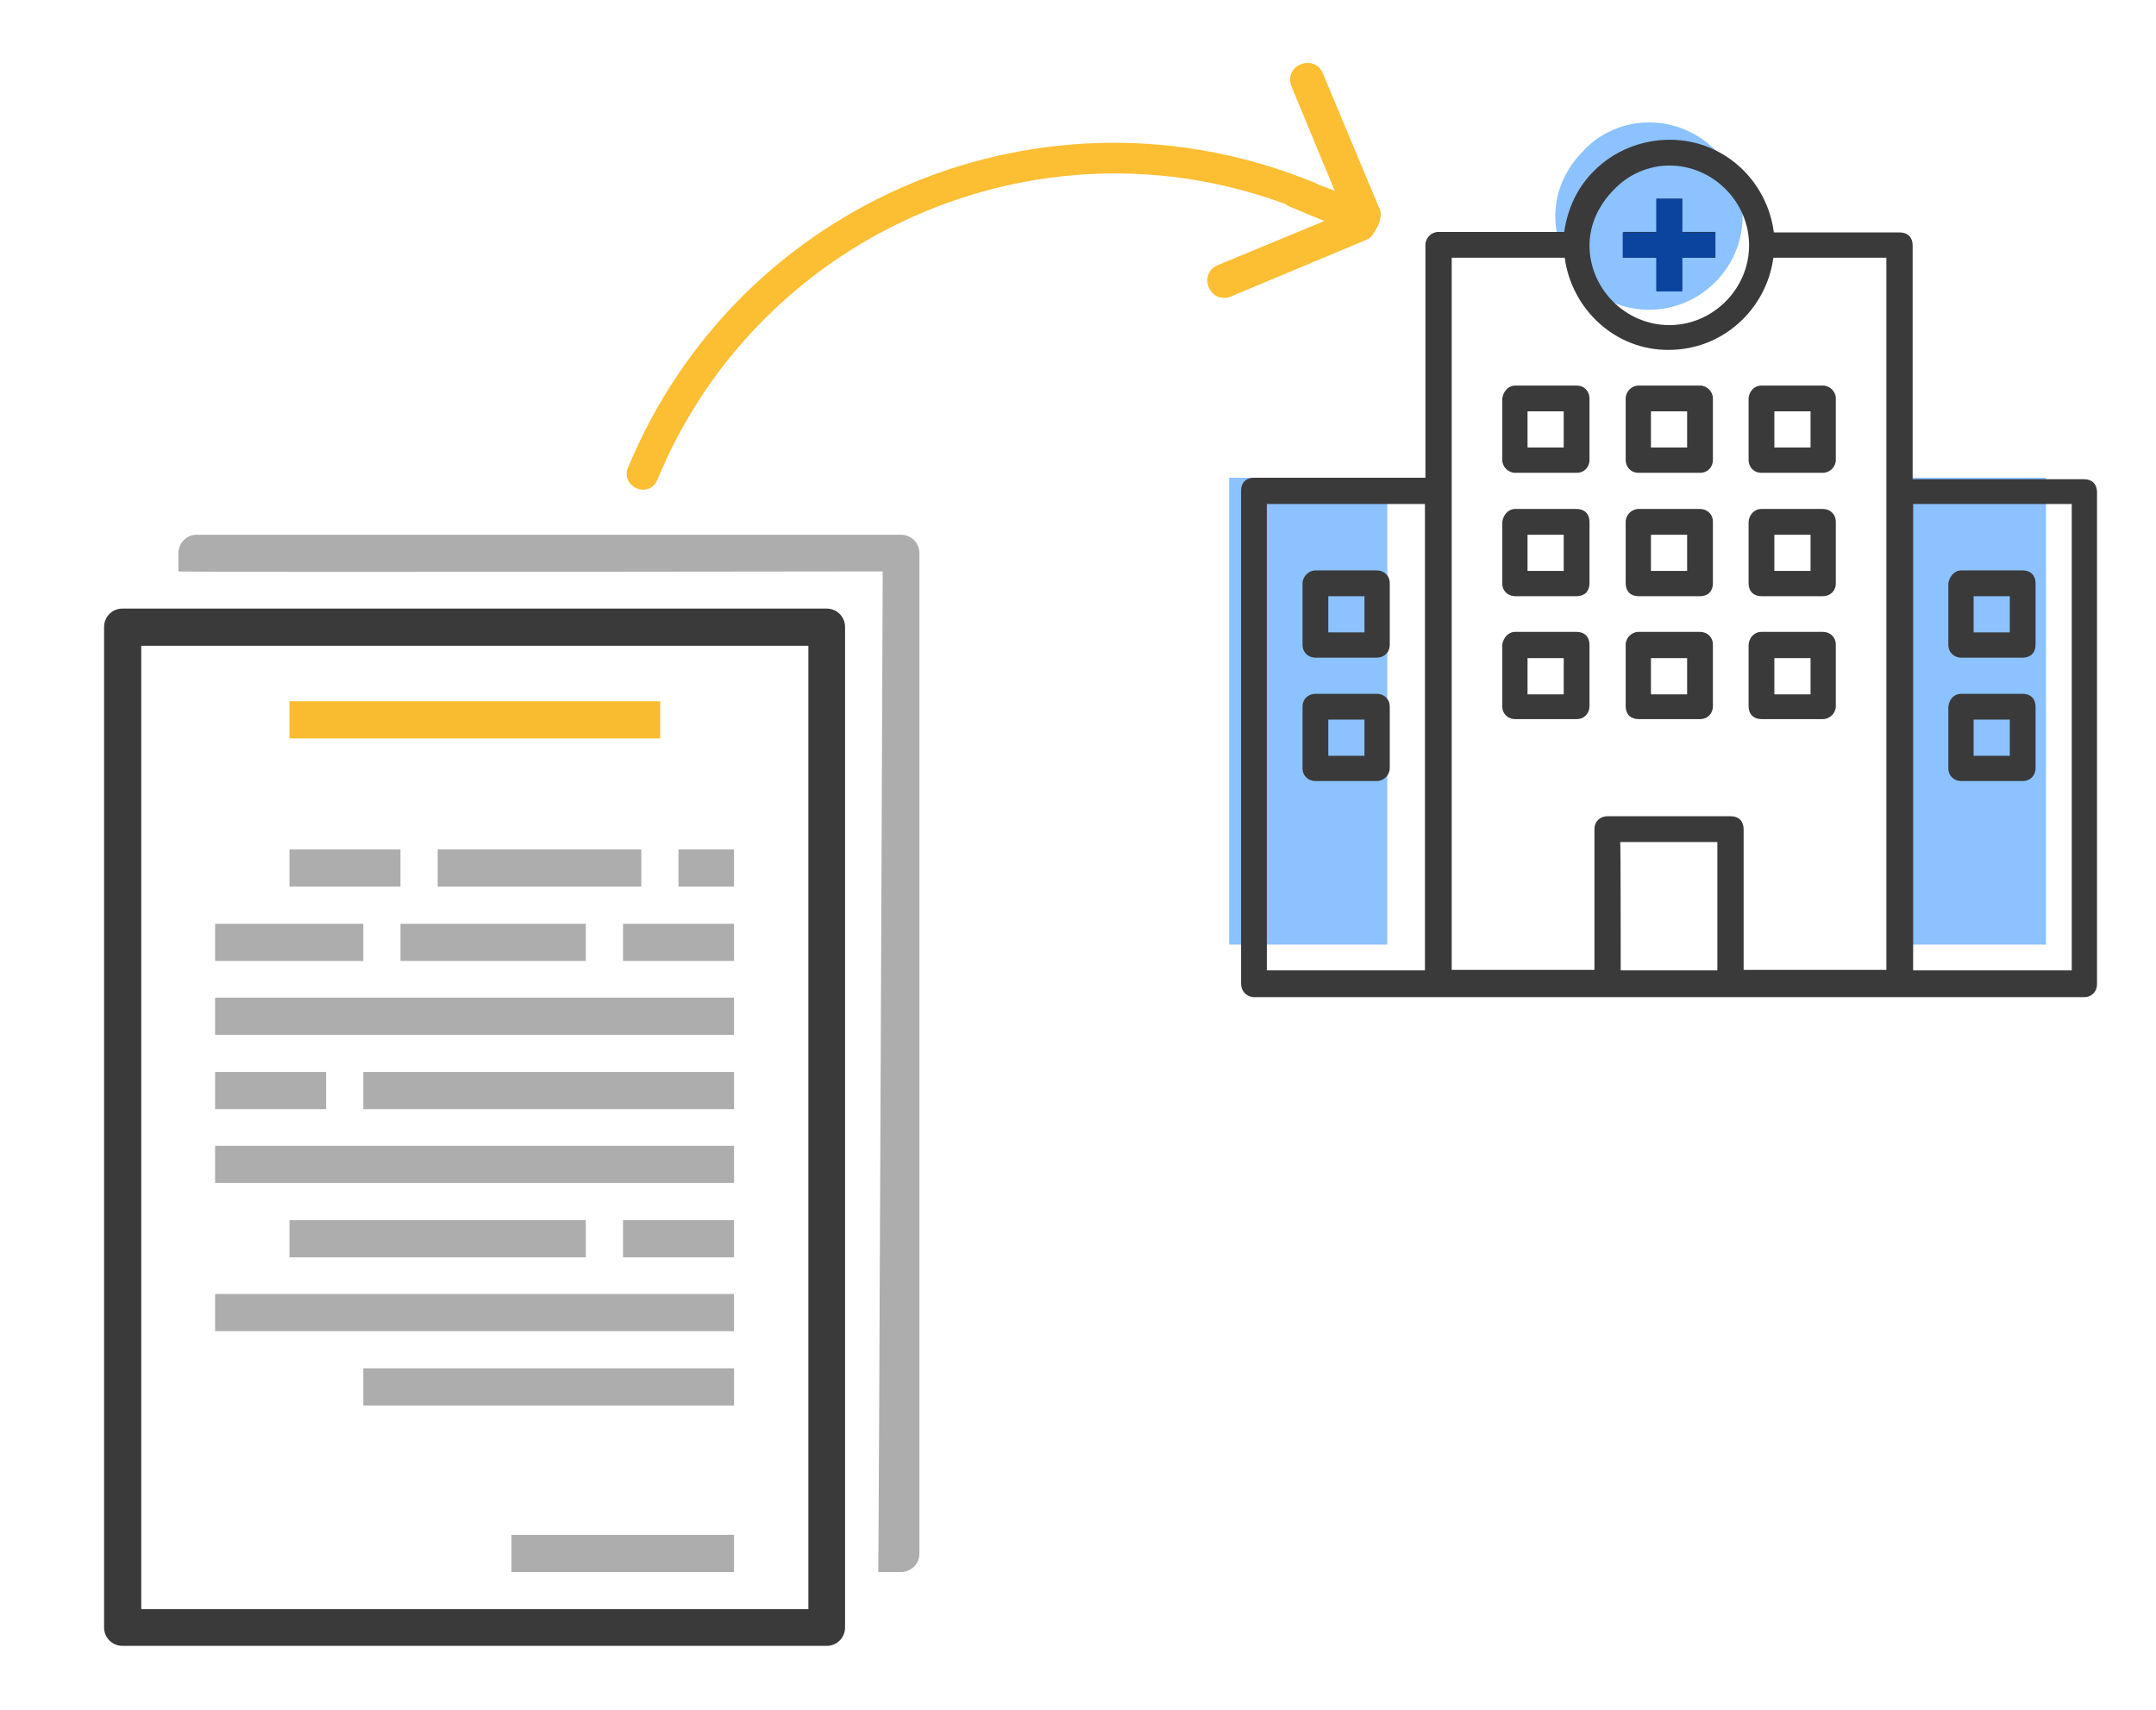
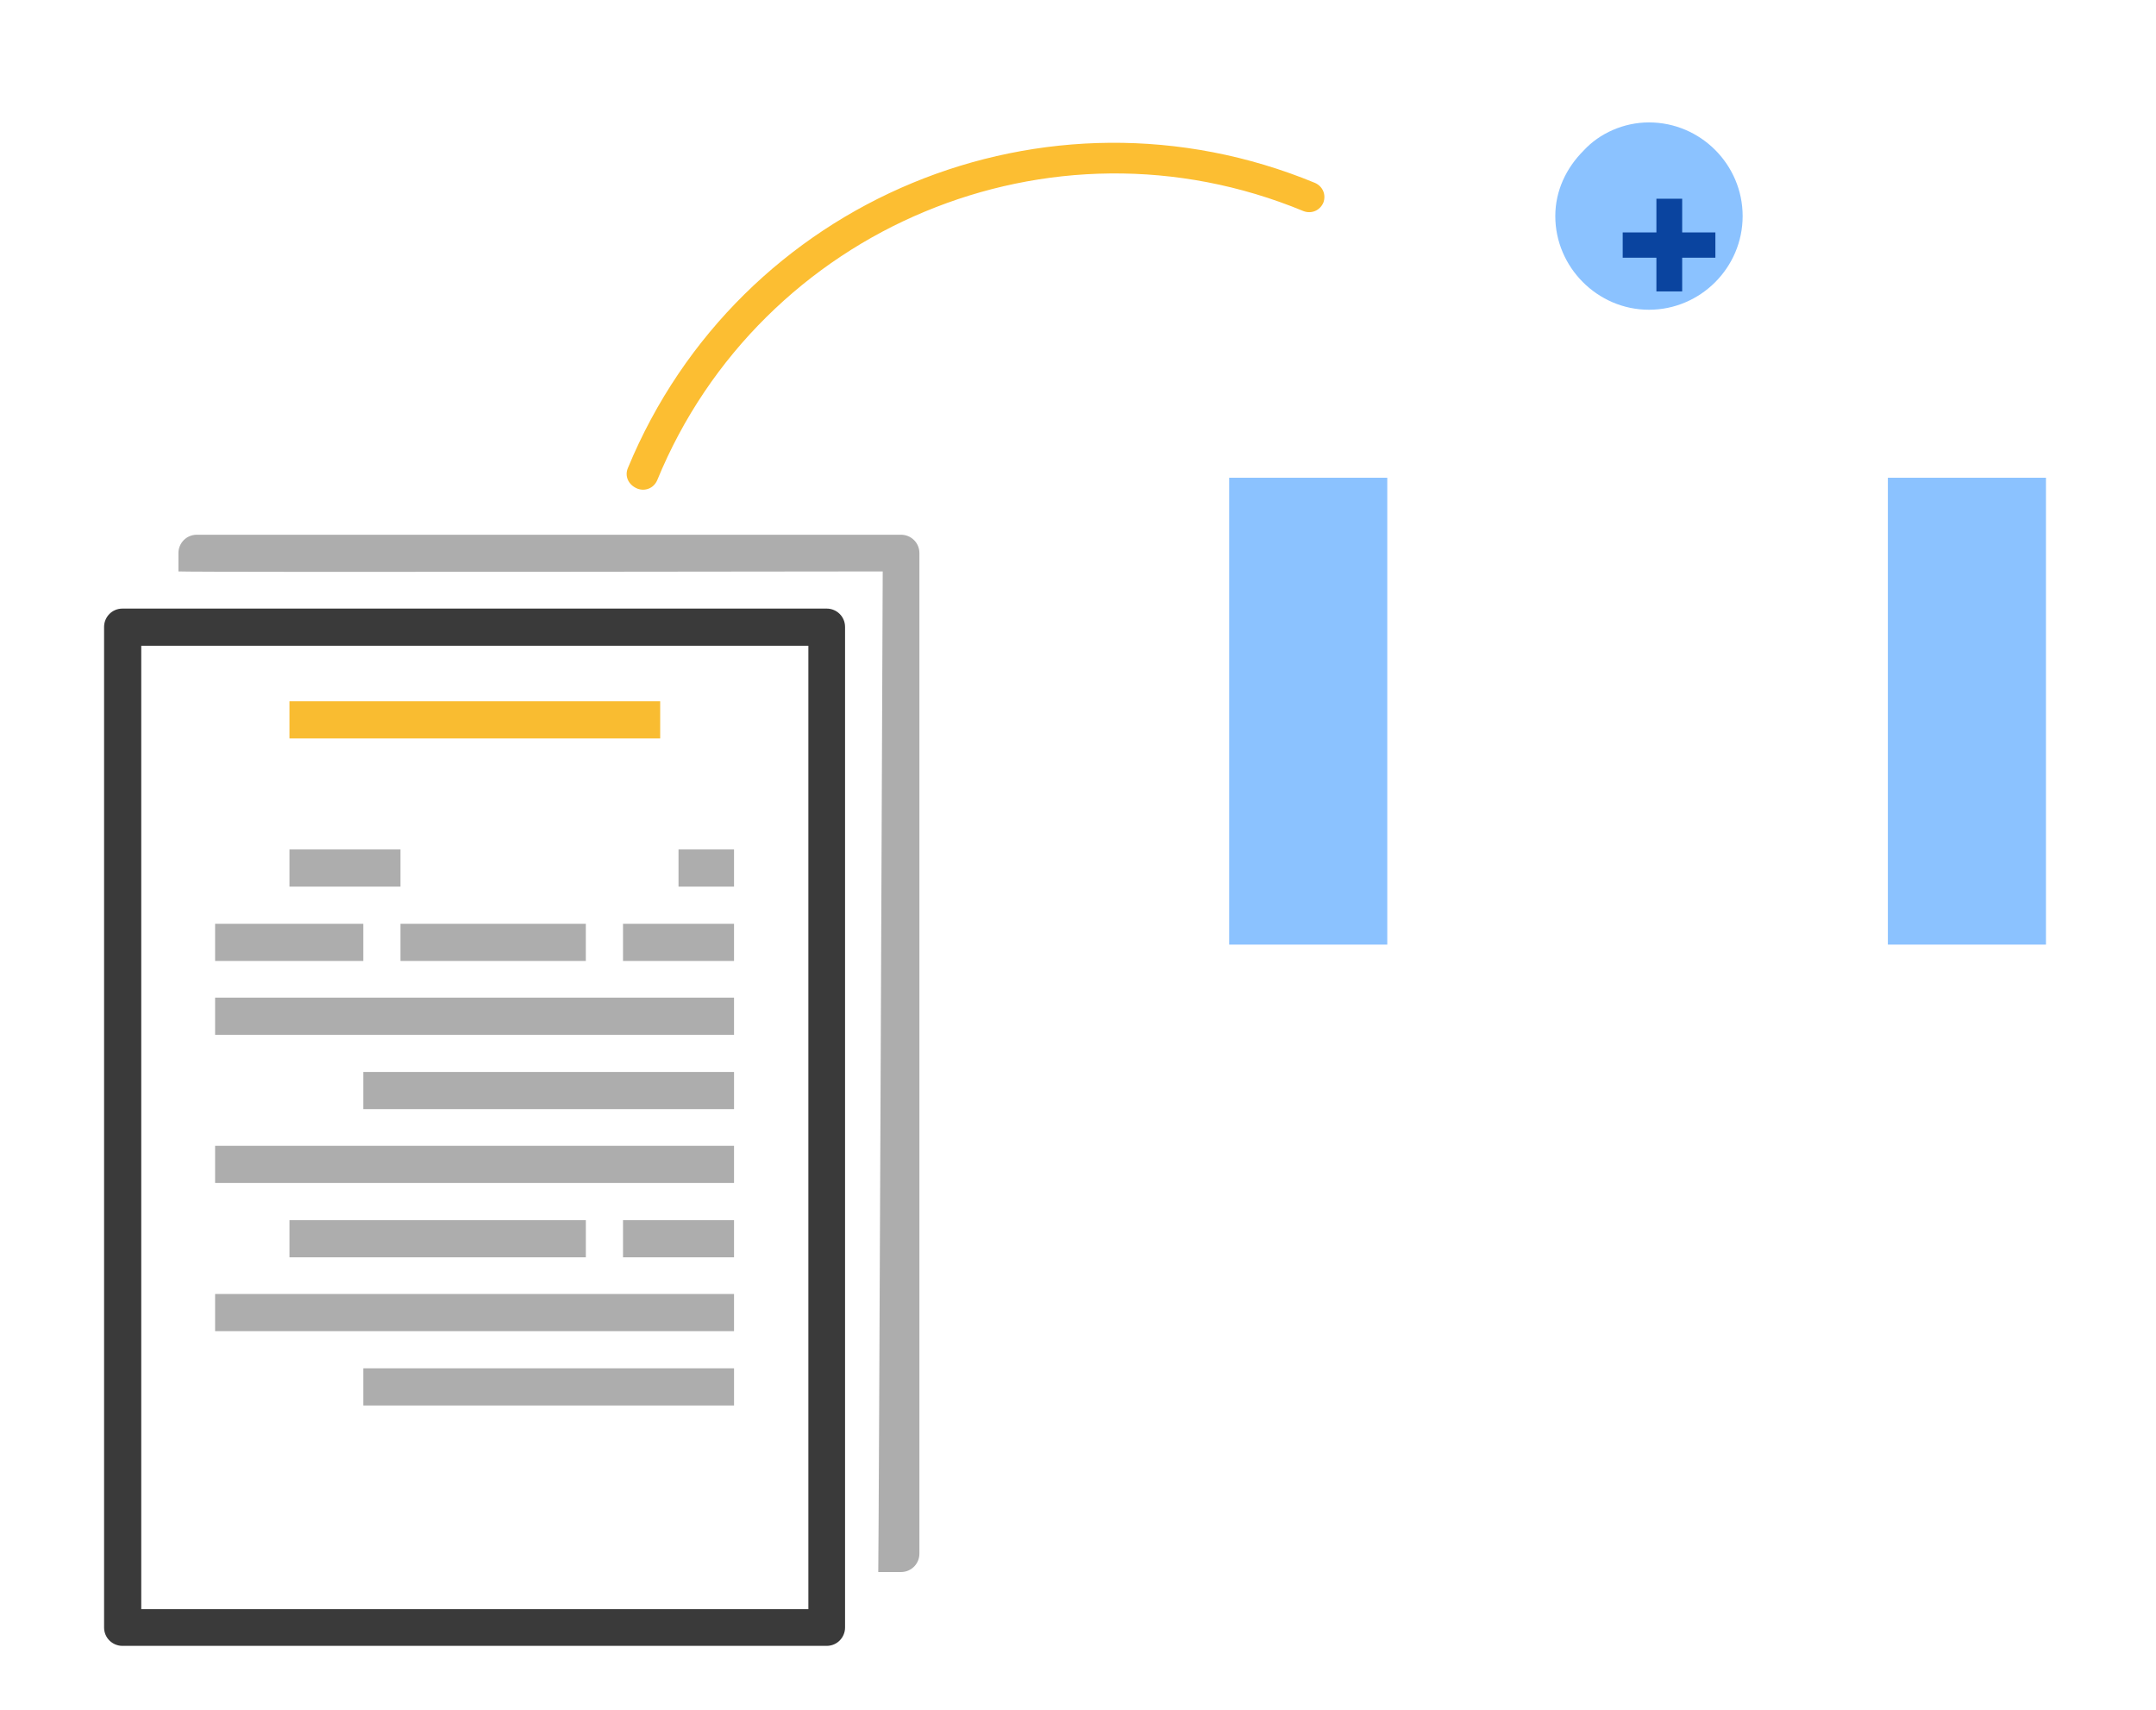
<svg xmlns="http://www.w3.org/2000/svg" id="Layer_1" x="0px" y="0px" viewBox="0 0 435 345" style="enable-background:new 0 0 435 345;" xml:space="preserve">
  <style type="text/css">
	.st0{fill:#8BC2FF;}
	.st1{fill:#3A3A3A;}
	.st2{fill:#0A449F;}
	.st3{fill:#ADADAD;}
	.st4{fill:#F9BC31;}
	.st5{fill:#FCBE32;}
</style>
  <g>
    <path class="st0" d="M332.7,24.7c-5.1,0-10,2.2-13.2,5.7c-3.5,3.5-5.7,8.1-5.7,13.2c0,10.3,8.5,18.9,18.9,18.9   c10.4,0,18.9-8.5,18.9-18.9S343.1,24.7,332.7,24.7z" />
    <rect x="248" y="96.4" class="st0" width="31.9" height="94.2" />
    <rect x="380.9" y="96.4" class="st0" width="31.9" height="94.2" />
    <g>
-       <path class="st1" d="M339.4,40.1v6.7h6.7V52h-6.7v6.7h-5.2V52h-6.7v-5.2h6.7v-6.7H339.4z M357.9,46.9h25.4c1.6,0,2.6,1,2.6,2.6    v47.2h34.6c1.6,0,2.6,1,2.6,2.6v99.3c0,1.4-1,2.6-2.6,2.6H252.8c-1.4-0.2-2.4-1.2-2.4-2.8V99c0-1.6,1-2.6,2.6-2.6h34.6v-47    c0-1.4,1.2-2.6,2.6-2.6h25.4c0.7-4.9,2.8-9.2,6.1-12.4c3.9-3.9,9.4-6.2,15.2-6.2C347.7,28.2,356.5,36.3,357.9,46.9z M315.7,52    h-22.8v47v96.7h28.8v-28.4c0-1.6,1.2-2.6,2.6-2.6h24.9c1.6,0,2.6,1,2.6,2.6v28.4h28.8V99V52h-22.8c-1.4,10.4-10.2,18.6-21.1,18.6    C325.9,70.7,317.1,62.4,315.7,52z M336.8,33.4c-4.3,0-8.4,1.9-11.2,4.9c-2.9,2.9-4.9,6.9-4.9,11.2c0,8.8,7.3,16.1,16.1,16.1    c8.8,0,16.1-7.3,16.1-16.1S345.6,33.4,336.8,33.4z M305.7,77.8h12.4c1.6,0,2.6,1.2,2.6,2.6v12.4c0,1.4-1,2.6-2.6,2.6h-12.4    c-1.4,0-2.6-1.2-2.6-2.6V80.4C303.3,79,304.3,77.8,305.7,77.8z M315.5,83h-7.3v7.3h7.3V83z M330.6,77.8h12.4    c1.4,0,2.6,1.2,2.6,2.6v12.4c0,1.4-1,2.6-2.6,2.6h-12.4c-1.6,0-2.6-1.2-2.6-2.6V80.4C328,79,329.2,77.8,330.6,77.8z M340.4,83    h-7.3v7.3h7.3V83z M355.4,77.8h12.4c1.4,0,2.6,1.2,2.6,2.6v12.4c0,1.4-1.2,2.6-2.6,2.6h-12.4c-1.6,0-2.6-1.2-2.6-2.6V80.4    C352.9,79,353.9,77.8,355.4,77.8z M365.3,83H358v7.3h7.3V83z M395.7,140h12.4c1.6,0,2.6,1,2.6,2.6V155c0,1.4-1,2.6-2.6,2.6h-12.4    c-1.4,0-2.6-1-2.6-2.6v-12.4C393.3,141,394.3,140,395.7,140z M405.5,145.2h-7.3v7.3h7.3V145.2z M395.7,115.1h12.4    c1.6,0,2.6,1,2.6,2.6v12.4c0,1.6-1,2.6-2.6,2.6h-12.4c-1.4,0-2.6-1-2.6-2.6v-12.4C393.3,116.4,394.3,115.1,395.7,115.1z     M405.5,120.3h-7.3v7.3h7.3V120.3z M386,101.7v94.1H418v-94.1H386z M265.4,140h12.4c1.4,0,2.6,1,2.6,2.6V155    c0,1.4-1.2,2.6-2.6,2.6h-12.4c-1.4,0-2.6-1-2.6-2.6v-12.4C262.8,141,264,140,265.4,140z M275.3,145.2H268v7.3h7.3V145.2z     M265.4,115.1h12.4c1.4,0,2.6,1,2.6,2.6v12.4c0,1.6-1.2,2.6-2.6,2.6h-12.4c-1.4,0-2.6-1-2.6-2.6v-12.4    C262.8,116.4,264,115.1,265.4,115.1z M275.3,120.3H268v7.3h7.3V120.3z M287.5,195.8v-94.1h-31.9v94.1H287.5z M305.7,102.7h12.4    c1.6,0,2.6,1,2.6,2.6v12.4c0,1.6-1,2.6-2.6,2.6h-12.4c-1.4,0-2.6-1-2.6-2.6v-12.4C303.3,103.9,304.3,102.7,305.7,102.7z     M315.5,107.9h-7.3v7.3h7.3V107.9z M330.6,102.7h12.4c1.4,0,2.6,1,2.6,2.6v12.4c0,1.6-1,2.6-2.6,2.6h-12.4c-1.6,0-2.6-1-2.6-2.6    v-12.4C328,103.9,329.2,102.7,330.6,102.7z M340.4,107.9h-7.3v7.3h7.3V107.9z M355.4,102.7h12.4c1.4,0,2.6,1,2.6,2.6v12.4    c0,1.6-1.2,2.6-2.6,2.6h-12.4c-1.6,0-2.6-1-2.6-2.6v-12.4C352.9,103.9,353.9,102.7,355.4,102.7z M365.3,107.9H358v7.3h7.3V107.9z     M305.7,127.5h12.4c1.6,0,2.6,1,2.6,2.6v12.4c0,1.4-1,2.6-2.6,2.6h-12.4c-1.4,0-2.6-1-2.6-2.6v-12.4    C303.3,128.7,304.3,127.5,305.7,127.5z M315.5,132.8h-7.3v7.3h7.3V132.8z M330.6,127.5h12.4c1.4,0,2.6,1,2.6,2.6v12.4    c0,1.4-1,2.6-2.6,2.6h-12.4c-1.6,0-2.6-1-2.6-2.6v-12.4C328,128.7,329.2,127.5,330.6,127.5z M340.4,132.8h-7.3v7.3h7.3V132.8z     M355.4,127.5h12.4c1.4,0,2.6,1,2.6,2.6v12.4c0,1.4-1.2,2.6-2.6,2.6h-12.4c-1.6,0-2.6-1-2.6-2.6v-12.4    C352.9,128.7,353.9,127.5,355.4,127.5z M365.3,132.8H358v7.3h7.3V132.8z M327,195.8h19.5v-25.9h-19.6C327,170,327,195.8,327,195.8    z" />
-     </g>
+       </g>
    <polygon class="st2" points="339.4,40.1 339.4,46.9 346.1,46.9 346.1,52 339.4,52 339.4,58.8 334.2,58.8 334.2,52 327.4,52    327.4,46.9 334.2,46.9 334.2,40.1  " />
  </g>
  <g>
    <path class="st1" d="M170.5,126.5c0-2.1-1.7-3.7-3.7-3.7H24.7c-2.1,0-3.7,1.7-3.7,3.7v201.9c0,2.1,1.7,3.7,3.7,3.7h142.1   c2.1,0,3.7-1.7,3.7-3.7V126.5z M163.1,324.7H28.5V130.3h134.6V324.7z" />
    <path class="st3" d="M181.8,107.9H39.7c-2.1,0-3.7,1.7-3.7,3.7v3.7c4,0.2,142.1,0,142.1,0s-0.8,199.4-0.9,201.9h4.6   c2.1,0,3.7-1.7,3.7-3.7V111.6C185.5,109.5,183.8,107.9,181.8,107.9z" />
    <rect x="58.4" y="141.5" class="st4" width="74.8" height="7.5" />
    <rect x="58.4" y="171.4" class="st3" width="22.4" height="7.5" />
-     <rect x="88.3" y="171.4" class="st3" width="41.1" height="7.5" />
    <rect x="43.4" y="186.4" class="st3" width="29.9" height="7.5" />
    <rect x="80.8" y="186.4" class="st3" width="37.4" height="7.5" />
    <rect x="43.4" y="201.3" class="st3" width="104.7" height="7.5" />
-     <rect x="43.4" y="216.3" class="st3" width="22.4" height="7.5" />
    <rect x="73.3" y="216.3" class="st3" width="74.8" height="7.5" />
    <rect x="43.4" y="231.2" class="st3" width="104.7" height="7.5" />
    <rect x="136.9" y="171.4" class="st3" width="11.2" height="7.5" />
    <rect x="125.7" y="186.4" class="st3" width="22.4" height="7.5" />
-     <rect x="103.2" y="309.7" class="st3" width="44.9" height="7.5" />
    <rect x="58.4" y="246.2" class="st3" width="59.8" height="7.5" />
    <rect x="43.4" y="261.1" class="st3" width="104.7" height="7.5" />
    <rect x="73.3" y="276.1" class="st3" width="74.8" height="7.5" />
    <rect x="125.7" y="246.2" class="st3" width="22.4" height="7.5" />
  </g>
  <g>
    <g>
-       <path class="st5" d="M278.4,42.3l-11.5-27.5c-0.7-1.8-2.7-2.6-4.5-1.8c-1.8,0.7-2.6,2.7-1.8,4.5l8.7,21l0,0l-7.4-2.8    c0.3,1.2,4,5,4,5s-5.1,0.2-6.4,0.7l7.7,3.2l-0.5,0.2l-21,8.7c-1.8,0.7-2.6,2.7-1.8,4.5c0.7,1.8,2.7,2.6,4.5,1.8l27.5-11.5    c1-0.4,2.1-2.7,2.1-2.7S279,43.4,278.4,42.3z" />
      <g>
        <path class="st5" d="M126.7,94.4c22.4-54.2,84.4-79.9,138.6-57.5l0,0c1.6,0.7,2.3,2.4,1.7,4l0,0c-0.7,1.6-2.4,2.3-4,1.7l0,0     c-25.6-10.6-52.9-9.7-76.4,0.1l0,0C163,52.5,143,71.5,132.6,96.9l0,0c-0.7,1.6-2.4,2.3-4,1.7l0,0C126.7,97.8,126,96,126.7,94.4     L126.7,94.4z" />
      </g>
    </g>
  </g>
</svg>